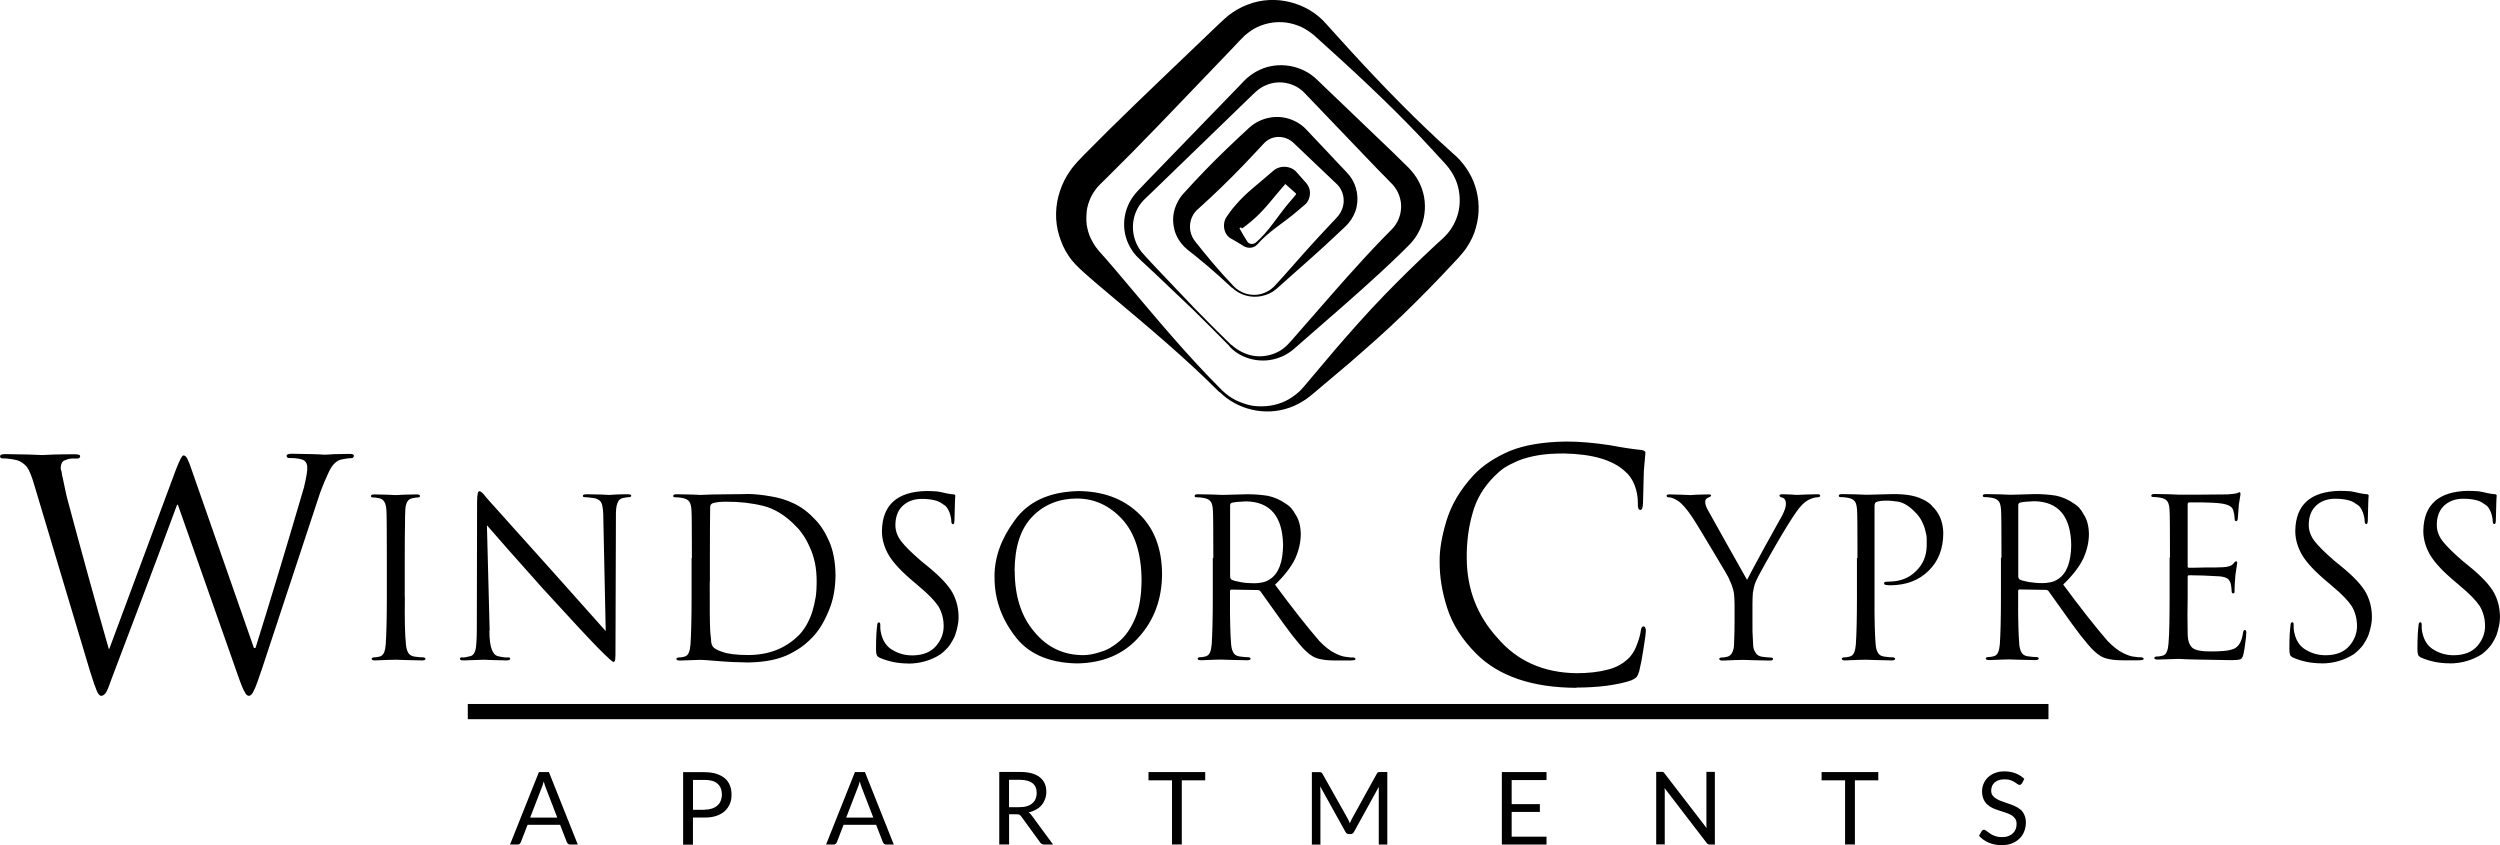
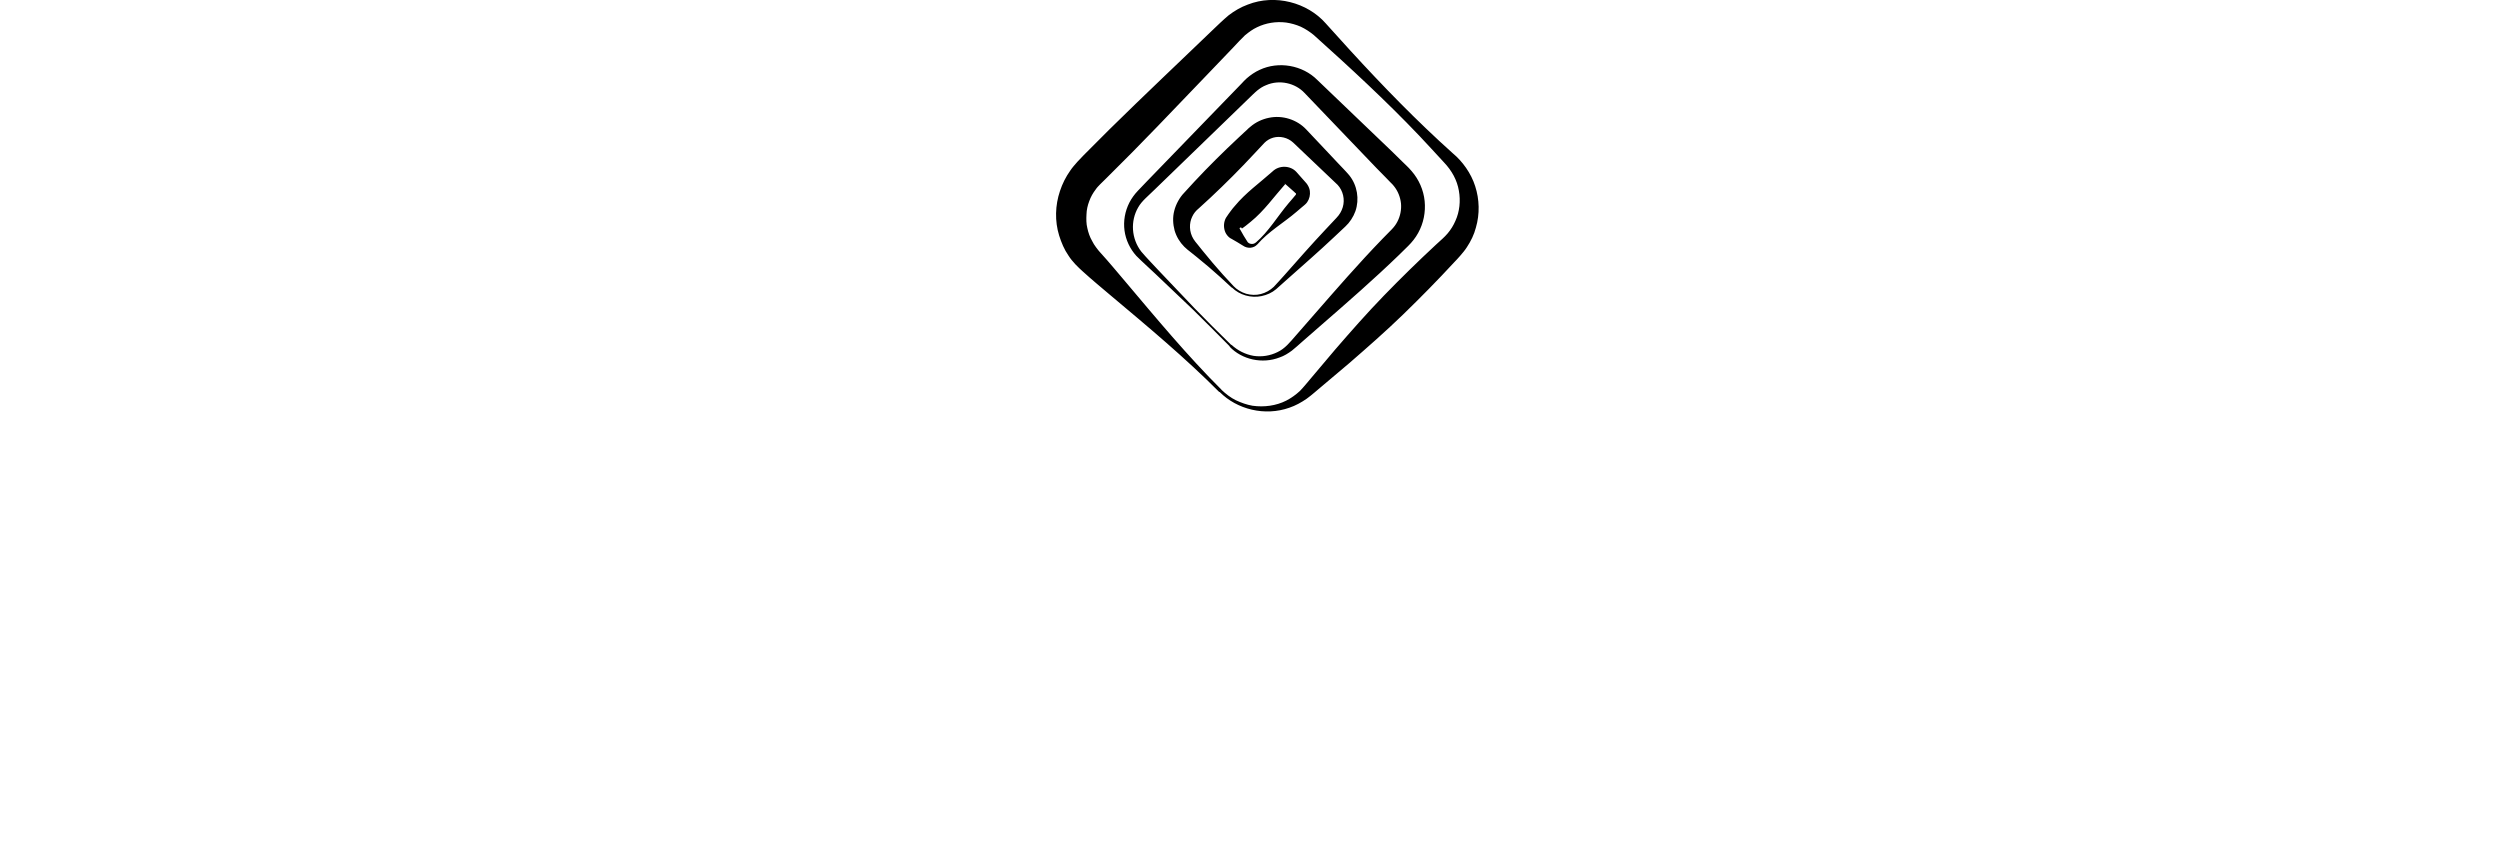
<svg xmlns="http://www.w3.org/2000/svg" id="Layer_1" viewBox="0 0 473.45 160.07">
-   <path id="Windsor_Cypress" d="M48.15,122.71h.24c2.83-9.06,5.89-19.17,9.17-30.39.47-1.96.68-3.25.63-3.8,0-.55-.18-1-.58-1.31-.52-.31-1.44-.47-2.78-.47-.37,0-.55-.13-.55-.42,0-.26.34-.39,1.02-.39,3.3.05,5.32.1,6.08.18.31,0,.97-.03,1.94-.1.97-.03,1.94-.05,2.88-.05.55,0,.81.1.81.34,0,.31-.18.47-.52.47-.47,0-1.15.1-2.04.29-.86.31-1.57,1.05-2.12,2.2s-1.15,2.54-1.76,4.22c-3.8,11.5-7.44,22.55-10.95,33.16-.71,2.12-1.2,3.51-1.55,4.16-.31.68-.63,1-.97.97-.26,0-.52-.24-.76-.73-.29-.47-.63-1.26-1.02-2.38l-11.63-33.06h-.16c-4.11,11.11-8.28,22.11-12.42,33.01-.42,1.23-.76,2.07-1,2.49-.29.45-.6.68-.97.68-.24,0-.5-.29-.79-.89-.26-.6-.71-1.86-1.31-3.8l-10.56-35.28c-.45-1.55-.89-2.67-1.36-3.35-.52-.63-1.15-1.07-1.91-1.31-1.07-.24-1.96-.34-2.67-.34-.31.03-.5-.1-.55-.42.05-.26.37-.39.97-.39,3.59.05,5.92.1,7.02.18.31,0,1.05-.03,2.2-.1,1.1-.03,2.41-.05,3.93-.05.76,0,1.1.13,1.07.39-.05.31-.24.45-.6.42h-1.02c-.47.03-.89.16-1.31.34-.47.16-.71.63-.76,1.41,0,.16.05.42.18.79.03.34.1.76.24,1.26.18.94.45,2.1.73,3.43,2.65,9.9,5.29,19.52,7.96,28.81h.1l12.6-33.9c.76-1.96,1.26-2.88,1.49-2.72.26,0,.47.21.68.6.24.47.52,1.18.84,2.15l11.81,33.79v-.08h.03ZM76.67,113.02c-.05,4.14,0,7.15.21,9.04.05.6.18,1.1.39,1.49.21.42.6.68,1.18.79.71.1,1.31.16,1.81.16.21.05.31.13.31.26,0,.21-.21.31-.65.31-2.65-.05-4.3-.1-4.92-.13-.81,0-2.12.05-3.96.13-.42,0-.65-.1-.65-.31,0-.13.1-.21.31-.26.39,0,.81-.05,1.2-.16s.68-.37.84-.79c.16-.37.26-.86.31-1.49.13-1.91.21-4.92.21-9.06v-7.33c0-5.58-.03-8.59-.08-8.98-.05-1.39-.5-2.17-1.36-2.33-.5-.1-.92-.16-1.26-.16-.21,0-.31-.08-.31-.26,0-.21.21-.31.65-.31,1.91.03,3.27.08,4.06.13.18,0,.71-.03,1.6-.08.89-.03,1.68-.05,2.33-.05.42,0,.65.1.65.31-.03.16-.13.26-.31.26-.26,0-.6.05-1.02.13-.52.08-.86.31-1.07.68-.24.39-.37.94-.39,1.7-.03.55-.05,1.39-.05,2.51-.03,1.18-.05,3.33-.05,6.47v7.33h.03,0ZM92.68,119.44c0,1.68.18,2.86.45,3.54.26.71.63,1.15,1.15,1.28.89.21,1.55.29,2.02.24.21,0,.31.08.31.26,0,.21-.24.31-.71.31-2.41-.05-3.82-.1-4.27-.13-.55,0-1.86.05-3.88.13-.42,0-.65-.1-.65-.31,0-.16.1-.26.34-.26.39.05.94-.05,1.65-.24.5-.13.84-.6,1-1.36.13-.79.21-2.1.21-3.93l.05-23.86c0-.84.05-1.41.13-1.7.08-.26.18-.39.34-.39.18.03.42.21.71.5.24.29.47.58.68.84,1.49,1.68,5.76,6.42,12.81,14.28,4.58,5.13,7.81,8.78,9.69,10.87l-.45-21.19c0-1.36-.1-2.33-.29-2.91-.21-.55-.65-.89-1.31-1.05-.86-.13-1.52-.21-1.96-.21-.24,0-.34-.1-.31-.29,0-.18.26-.26.81-.26,2.1.03,3.48.08,4.19.13.24,0,.65-.03,1.28-.08.63-.03,1.34-.05,2.15-.05.47,0,.71.08.73.26,0,.18-.16.29-.45.29-.18,0-.5.05-.97.13-.63.1-1.02.45-1.2,1-.24.55-.31,1.47-.29,2.7l-.08,24.41c0,1.31,0,2.12-.05,2.46-.05.31-.16.5-.31.5-.08.13-1.07-.76-2.96-2.67-1.6-1.6-5.08-5.37-10.5-11.29-5.19-5.82-8.72-9.8-10.53-11.92l.52,19.96-.05.03v-.02ZM131.03,105.66c0-5.58-.03-8.59-.08-8.98-.03-.73-.16-1.28-.37-1.62-.24-.39-.71-.65-1.39-.76-.42-.08-.86-.13-1.36-.13-.24,0-.34-.08-.34-.26,0-.21.21-.31.65-.31,2.33.03,3.85.08,4.56.13.29,0,.97-.03,2.02-.08,1.05-.03,2.2-.05,3.43-.05,1.05,0,2.25,0,3.59-.05,1.36.03,2.75.18,4.24.45,1.52.24,2.99.68,4.45,1.39,1.41.68,2.72,1.68,3.9,2.96,1.05,1.05,1.96,2.46,2.72,4.22s1.15,3.88,1.18,6.39c-.03,2.59-.47,4.87-1.34,6.84-.84,2.02-1.83,3.64-3.01,4.87-.42.45-.94.94-1.62,1.49s-1.52,1.07-2.54,1.6c-1.99,1.07-4.69,1.65-8.07,1.7-1.86-.03-3.72-.1-5.61-.26-1.91-.16-3.01-.24-3.33-.24-.81.03-2.12.08-3.96.13-.45,0-.65-.1-.65-.31,0-.13.1-.21.31-.26.39,0,.81-.05,1.2-.16.39-.1.68-.37.84-.79.16-.37.26-.86.31-1.49.13-1.91.21-4.92.21-9.06v-7.33h.03l.03-.03ZM134.41,110.17c0,4.82,0,7.83.08,9.04,0,.52.08,1.1.16,1.76,0,.68.13,1.15.29,1.41.26.39.86.76,1.86,1.07,1,.39,2.67.6,5,.6,3.9-.03,7.1-1.31,9.61-3.88,1.05-1.13,1.86-2.59,2.44-4.37.26-.89.47-1.81.63-2.75.13-.92.18-1.86.18-2.83,0-1.34-.1-2.54-.34-3.67-.24-1.07-.55-2.07-.97-2.93-.39-.89-.81-1.65-1.26-2.31-.42-.63-.86-1.18-1.31-1.6-1.91-2.02-3.98-3.33-6.21-3.9-2.23-.55-4.56-.81-6.99-.79-.42,0-.89,0-1.44.05-.58.08-.97.16-1.18.24-.34.13-.5.42-.47.84-.03,2.04-.05,5-.05,8.85v5.16h-.03ZM171.97,125.65c-1.94,0-3.75-.37-5.47-1.13-.26-.16-.42-.31-.47-.5-.08-.18-.13-.55-.13-1.07,0-2.2.1-3.67.21-4.4,0-.45.13-.68.31-.68.21,0,.29.16.29.45-.03.42,0,.94.13,1.55.34,1.52,1.07,2.62,2.23,3.25,1.13.68,2.41,1.02,3.8,1,1.94-.03,3.41-.63,4.4-1.78.94-1.1,1.44-2.36,1.44-3.75s-.34-2.65-1-3.77c-.71-1.07-1.91-2.31-3.64-3.75l-1.81-1.55c-2.07-1.81-3.46-3.41-4.19-4.82s-1.07-2.83-1.05-4.22c.1-4.85,2.88-7.36,8.36-7.49.81,0,1.52.03,2.12.08.6.1,1.13.21,1.62.34.71.13,1.18.21,1.41.21s.39.1.39.29c-.05.18-.1,1.65-.16,4.4,0,.65-.08.97-.26.97-.21,0-.34-.18-.34-.55,0-.29-.05-.65-.16-1.07-.1-.45-.24-.79-.37-1-.05-.16-.16-.34-.34-.58s-.47-.47-.89-.71c-.34-.26-.84-.5-1.49-.65s-1.44-.24-2.36-.24c-1.41,0-2.59.42-3.51,1.23-.94.84-1.44,2.04-1.47,3.59-.03,1.1.31,2.15,1.05,3.14.73.97,2.02,2.25,3.88,3.85l1.13.92c2.33,1.89,3.93,3.56,4.77,5.06.79,1.49,1.15,3.06,1.13,4.72,0,.89-.21,1.99-.65,3.3-.24.6-.58,1.23-1,1.86-.45.6-1.05,1.2-1.76,1.76-1.81,1.15-3.85,1.76-6.13,1.76h-.03v-.02ZM188.34,109.27c-.03-3.64,1.23-7.2,3.8-10.69,2.54-3.59,6.57-5.45,12.08-5.58,4.64.03,8.41,1.41,11.32,4.14,2.96,2.75,4.48,6.57,4.53,11.47,0,4.77-1.47,8.78-4.35,12-2.88,3.27-6.78,4.95-11.74,5.03-5.47-.1-9.46-1.91-11.94-5.4-2.49-3.33-3.72-6.99-3.69-10.95v-.03h0ZM192.17,108.12c0,4.87,1.28,8.72,3.75,11.58,2.38,2.88,5.45,4.35,9.17,4.37.97,0,2.07-.18,3.3-.6,1.23-.34,2.44-1.02,3.61-2.04,1.2-1.02,2.2-2.49,2.99-4.37.79-1.86,1.18-4.27,1.2-7.28-.05-5.03-1.28-8.85-3.69-11.47-2.41-2.59-5.27-3.9-8.57-3.9s-6.21,1.13-8.41,3.41c-2.23,2.28-3.35,5.71-3.38,10.29l.03.03v-.02ZM229.78,105.66c0-5.58-.03-8.59-.08-8.98-.03-.73-.16-1.28-.37-1.62-.24-.39-.71-.65-1.39-.76-.42-.08-.86-.13-1.36-.13-.24,0-.34-.08-.34-.26,0-.21.21-.31.65-.31,2.33.03,3.85.08,4.56.13,1.18-.03,2.75-.08,4.74-.13,1.34,0,2.62.1,3.88.29,1.26.26,2.44.79,3.51,1.55.29.16.6.42.92.76.31.34.58.76.84,1.23.65.97.97,2.2,1,3.69,0,1.52-.34,3.06-1.05,4.66-.76,1.57-2.02,3.22-3.82,4.95,3.27,4.43,6.08,7.99,8.38,10.66,1.1,1.13,2.1,1.91,2.96,2.31.84.42,1.49.63,1.96.68.79.13,1.31.16,1.57.13.21.05.34.13.37.26.03.21-.29.31-1,.31h-2.86c-1.1,0-1.96-.08-2.57-.21-.65-.1-1.23-.31-1.73-.6-.81-.5-1.62-1.26-2.46-2.28-.86-1-1.86-2.28-2.99-3.85-1.91-2.67-3.38-4.72-4.4-6.16-.13-.16-.31-.24-.52-.24l-4.95-.08c-.21,0-.29.1-.29.31v1c-.03,4.14.05,7.18.21,9.06.05.6.18,1.1.39,1.49.18.42.58.68,1.15.79.71.1,1.31.16,1.83.16.21.05.31.13.31.26,0,.21-.21.31-.65.31-2.67-.05-4.32-.1-4.95-.13-.68,0-1.94.05-3.77.13-.42,0-.65-.1-.65-.31,0-.13.1-.21.31-.26.39,0,.81-.05,1.2-.16s.68-.37.84-.79c.16-.37.26-.86.31-1.49.13-1.89.21-4.92.21-9.04v-7.33h.1ZM232.98,109.3c0,.18.1.37.29.5.34.16.92.31,1.7.45s1.62.21,2.54.21c.5,0,1-.05,1.55-.16.52-.1,1.02-.31,1.47-.63,1.6-1.05,2.41-3.17,2.46-6.39-.08-5.45-2.41-8.25-6.99-8.33-1.28.05-2.2.13-2.7.26-.24.08-.34.24-.34.5v13.62l.03-.03h0ZM298.6,130.26c-8.38-.03-14.7-2.17-18.99-6.42-2.67-2.67-4.53-5.55-5.53-8.67-1-3.09-1.47-6.08-1.44-8.93-.03-2.1.39-4.64,1.31-7.68.92-3.01,2.62-5.87,5.11-8.57,1.7-1.81,3.98-3.33,6.81-4.56,2.8-1.15,6.39-1.76,10.77-1.81,2.54,0,5.32.24,8.36.71,2.15.42,4.11.71,5.87.89.55.08.79.29.73.63-.03.26-.13,1.39-.29,3.33-.08,2.57-.13,4.61-.16,6.13-.03.86-.21,1.28-.5,1.26-.37,0-.52-.42-.47-1.26,0-1.23-.21-2.38-.63-3.46-.42-1.07-1.02-1.94-1.81-2.59-2.31-2.15-6.13-3.27-11.5-3.38-1.89,0-3.54.1-4.95.34-1.47.26-2.72.6-3.77,1.02-1.02.45-1.91.89-2.65,1.36-.73.52-1.36,1.07-1.89,1.62-2.04,2.04-3.41,4.37-4.11,6.99-.76,2.62-1.13,5.45-1.1,8.51.03,5.82,1.96,10.87,5.82,15.09,3.72,4.37,8.72,6.6,14.98,6.68,2.17,0,4.11-.21,5.79-.65,1.68-.39,3.06-1.15,4.22-2.33.65-.71,1.15-1.6,1.49-2.62.37-1,.58-1.78.65-2.38s.26-.89.55-.89c.29.05.42.37.42.89,0,.34-.13,1.39-.42,3.17-.26,1.78-.55,3.27-.84,4.45-.16.52-.34.89-.47,1.07-.18.18-.52.42-1.05.65-1.18.42-2.75.76-4.66,1.02-1.89.24-3.77.34-5.68.34h0l.03.03v.02ZM328.48,114.28c0-1.07-.08-1.94-.24-2.59-.18-.63-.39-1.23-.68-1.78-.05-.24-.37-.86-.97-1.86-.6-1.02-1.31-2.23-2.15-3.61-1.76-2.93-3.06-5.13-3.98-6.52-1.05-1.57-1.96-2.59-2.72-3.09-.71-.45-1.28-.65-1.73-.65-.24,0-.37-.1-.39-.29,0-.18.18-.26.52-.26,1.62.03,2.93.08,4.01.13.18,0,.6-.03,1.23-.08.65-.03,1.36-.05,2.15-.05.39,0,.55.08.52.26-.05.1-.24.24-.6.37-.37.16-.52.42-.52.76,0,.47.18,1,.52,1.6,2.44,4.4,4.92,8.8,7.41,13.2.6-1.2,1.73-3.3,3.38-6.31,1.65-2.99,2.75-4.98,3.3-5.95.45-.89.68-1.6.68-2.15,0-.6-.21-1-.63-1.15-.42-.1-.6-.24-.6-.42,0-.16.21-.24.65-.24,1.26.03,2.15.08,2.65.13.24,0,.84-.03,1.78-.08.97-.03,1.68-.05,2.12-.05.34,0,.5.08.52.24,0,.21-.18.34-.52.34-.5,0-1.13.18-1.86.58-.68.39-1.39,1.1-2.12,2.15-.84,1.18-2.2,3.35-4.03,6.52-.86,1.47-1.62,2.86-2.31,4.09-.71,1.26-1.15,2.12-1.36,2.62-.16.37-.26.71-.34,1.05-.08.37-.16.71-.21,1.05-.05.71-.08,1.41-.08,2.1v3.59c-.03.84,0,2.23.13,4.16,0,.6.18,1.1.45,1.49.21.42.6.68,1.2.79.71.1,1.31.16,1.81.16.21.05.31.13.31.26,0,.21-.21.31-.63.31-2.67-.05-4.32-.1-4.95-.13-.81,0-2.12.05-3.96.13-.42,0-.65-.1-.65-.31,0-.13.1-.21.34-.26.39,0,.79-.05,1.2-.16.39-.1.71-.37.92-.79.18-.37.31-.86.34-1.49.08-1.94.1-3.35.1-4.16v-3.59l-.03-.03.02-.03ZM351.77,105.63c0-5.58-.03-8.57-.08-8.98-.03-.73-.16-1.28-.37-1.62-.24-.39-.71-.65-1.39-.76-.42-.08-.86-.13-1.36-.13-.24,0-.34-.08-.34-.26,0-.21.21-.31.65-.31,2.25.03,3.77.08,4.56.13,1.2-.03,2.91-.08,5.08-.13,1.28,0,2.36.08,3.25.24.89.18,1.62.39,2.17.68.58.24,1.02.5,1.39.79.31.24.55.47.68.68.47.42.94,1.05,1.36,1.91.39.89.63,1.89.65,3.04,0,3.01-.94,5.4-2.78,7.18-1.83,1.81-4.22,2.72-7.15,2.75-.26,0-.55,0-.84-.05-.26,0-.42-.1-.45-.29,0-.16.08-.26.24-.31.16,0,.45-.05.84-.05,2.02-.03,3.67-.68,4.98-1.99,1.31-1.26,1.99-2.86,2.02-4.82v-1.34c0-.47-.13-1-.29-1.6-.13-.58-.37-1.18-.68-1.78-.31-.58-.73-1.15-1.31-1.7-1.07-1.1-2.12-1.73-3.17-1.91-1.05-.16-1.83-.21-2.36-.18-.73,0-1.31.08-1.73.26-.24.08-.34.34-.34.79v17.13c-.03,4.14.05,7.15.21,9.06.05.6.18,1.1.39,1.49.18.42.58.68,1.18.79.71.1,1.28.16,1.81.16.21.05.31.13.31.26,0,.21-.21.31-.65.31-2.65-.05-4.3-.1-4.95-.13-.73,0-2.04.05-3.85.13-.42,0-.65-.1-.65-.31,0-.13.1-.21.31-.26.39,0,.81-.05,1.2-.16.39-.1.68-.37.84-.79.16-.37.26-.86.31-1.49.13-1.89.21-4.92.21-9.04v-7.36h.08l.02-.03ZM379.04,105.63c0-5.58-.03-8.59-.08-8.98-.03-.73-.16-1.28-.37-1.62-.24-.39-.71-.65-1.39-.76-.42-.08-.86-.13-1.36-.13-.24,0-.34-.08-.34-.26,0-.21.21-.31.65-.31,2.33.03,3.85.08,4.56.13,1.18-.03,2.75-.08,4.74-.13,1.34,0,2.62.1,3.88.29,1.26.26,2.44.79,3.51,1.55.29.16.6.42.92.76.31.34.58.76.84,1.23.65.97.97,2.2,1,3.69,0,1.52-.34,3.06-1.05,4.66-.76,1.57-2.02,3.22-3.82,4.95,3.27,4.43,6.08,7.99,8.38,10.66,1.1,1.13,2.1,1.91,2.96,2.31.84.42,1.49.63,1.96.68.79.13,1.31.16,1.57.13.21.05.34.13.37.26.03.21-.29.31-1,.31h-2.86c-1.1,0-1.96-.08-2.57-.21-.65-.1-1.23-.31-1.73-.6-.81-.5-1.62-1.26-2.46-2.28-.86-1-1.86-2.28-2.99-3.85-1.91-2.67-3.38-4.72-4.4-6.16-.13-.16-.31-.24-.52-.24l-4.95-.08c-.21,0-.29.1-.29.31v1c-.03,4.14.05,7.18.21,9.06.05.6.18,1.1.39,1.49.18.42.58.68,1.15.79.71.1,1.31.16,1.83.16.21.05.31.13.31.26,0,.21-.21.31-.65.31-2.67-.05-4.32-.1-4.95-.13-.68,0-1.94.05-3.77.13-.42,0-.65-.1-.65-.31,0-.13.1-.21.31-.26.39,0,.81-.05,1.2-.16.39-.1.68-.37.84-.79.16-.37.26-.86.31-1.49.13-1.89.21-4.92.21-9.04v-7.33h.1ZM382.24,109.27c0,.18.1.37.29.5.34.16.92.31,1.7.45.79.13,1.62.21,2.54.21.5,0,1-.05,1.55-.16.52-.1,1.02-.31,1.47-.63,1.6-1.05,2.41-3.17,2.46-6.39-.08-5.45-2.41-8.25-6.99-8.33-1.28.05-2.2.13-2.7.26-.24.08-.34.24-.34.5v13.62l.03-.03h-.01ZM410.95,105.61c0-5.58-.03-8.57-.08-8.98-.03-.73-.16-1.28-.37-1.62-.24-.39-.71-.65-1.39-.76-.42-.08-.86-.13-1.36-.13-.24,0-.34-.08-.34-.26,0-.21.21-.31.65-.31,2.33.03,3.85.08,4.56.13,2.75,0,5.82,0,9.22-.05.81-.05,1.39-.13,1.76-.21.18-.1.37-.18.55-.21.1.03.16.16.16.37-.03.21-.13.86-.31,1.94-.05.86-.13,1.78-.21,2.72-.03.29-.13.45-.29.47-.21,0-.31-.18-.31-.55s-.08-.86-.24-1.47c-.08-.34-.31-.63-.68-.86-.42-.26-1.13-.45-2.2-.55-.47-.05-1.41-.1-2.83-.13h-2.7c-.16,0-.24.13-.24.42v11.53c-.05.26.03.42.24.42.47,0,1.49,0,3.12-.05,1.57,0,2.67,0,3.3-.05.94-.03,1.6-.24,1.91-.6.26-.34.47-.52.6-.52.16,0,.21.1.21.31-.03.21-.16,1-.34,2.33-.1,1.15-.16,2.04-.16,2.67v.47c0,.21-.1.29-.26.29-.18,0-.29-.13-.29-.39,0-.37-.05-.84-.16-1.36-.05-.31-.21-.6-.47-.92-.31-.29-.84-.47-1.62-.55-2.12-.13-4.06-.21-5.79-.21-.18,0-.29.1-.29.29v3.64c-.05,2.65-.05,5,0,7.1,0,1.36.34,2.28.94,2.75s1.86.68,3.77.65c.58,0,1.23-.03,1.99-.08.73-.05,1.39-.18,1.94-.37,1-.39,1.6-1.39,1.83-3.01.05-.42.16-.6.37-.6.21.03.29.24.26.6,0,.26-.05.86-.18,1.78-.1.94-.24,1.7-.37,2.25-.1.5-.31.81-.6.92-.29.1-.86.16-1.68.16-5.79-.08-9.09-.16-9.95-.24-.81.03-2.12.08-3.96.13-.45,0-.68-.1-.68-.31,0-.13.1-.21.31-.26.42,0,.84-.05,1.23-.16.42-.1.68-.37.84-.79.16-.37.26-.86.31-1.49.16-1.89.21-4.92.21-9.04v-7.36l.05.13.02-.02ZM439.63,125.62c-1.94,0-3.75-.37-5.47-1.13-.26-.16-.42-.31-.47-.5-.08-.18-.13-.55-.13-1.07,0-2.2.1-3.67.21-4.4,0-.45.13-.68.31-.68.21,0,.29.16.29.45-.03.42,0,.94.13,1.55.34,1.52,1.07,2.62,2.23,3.25,1.13.68,2.41,1.02,3.8,1,1.94-.03,3.41-.63,4.4-1.78.94-1.1,1.44-2.36,1.44-3.75s-.34-2.65-1-3.77c-.71-1.07-1.91-2.31-3.64-3.75l-1.81-1.55c-2.07-1.81-3.46-3.41-4.19-4.82s-1.07-2.83-1.05-4.22c.1-4.85,2.88-7.36,8.36-7.49.81,0,1.52.03,2.12.08.6.1,1.13.21,1.62.34.71.13,1.18.21,1.41.21s.39.1.39.29c-.05.18-.1,1.65-.16,4.4,0,.65-.08.97-.26.97-.21,0-.34-.18-.34-.55,0-.29-.05-.65-.16-1.07-.1-.45-.24-.79-.37-1-.05-.16-.16-.34-.34-.58s-.47-.47-.89-.71c-.34-.26-.84-.5-1.49-.65s-1.44-.24-2.36-.24c-1.41,0-2.59.42-3.51,1.23-.94.84-1.44,2.04-1.47,3.59-.03,1.1.31,2.15,1.05,3.14.73.97,2.02,2.25,3.88,3.85l1.13.92c2.33,1.89,3.93,3.56,4.77,5.06.79,1.49,1.15,3.06,1.13,4.72,0,.89-.21,1.99-.65,3.3-.24.6-.58,1.23-1,1.86-.45.6-1.05,1.2-1.76,1.76-1.81,1.15-3.85,1.76-6.13,1.76h-.03v-.02ZM463.88,125.62c-1.94,0-3.75-.37-5.47-1.13-.26-.16-.42-.31-.47-.5-.08-.18-.13-.55-.13-1.07,0-2.2.1-3.67.21-4.4,0-.45.13-.68.31-.68.21,0,.29.16.29.45-.03.42,0,.94.13,1.55.34,1.52,1.07,2.62,2.23,3.25,1.13.68,2.41,1.02,3.8,1,1.94-.03,3.41-.63,4.4-1.78.94-1.1,1.44-2.36,1.44-3.75s-.34-2.65-1-3.77c-.71-1.07-1.91-2.31-3.64-3.75l-1.81-1.55c-2.07-1.81-3.46-3.41-4.19-4.82s-1.07-2.83-1.05-4.22c.1-4.85,2.88-7.36,8.36-7.49.81,0,1.52.03,2.12.08.6.1,1.13.21,1.62.34.71.13,1.18.21,1.41.21s.39.1.39.29c-.05.18-.1,1.65-.16,4.4,0,.65-.08.97-.26.97-.21,0-.34-.18-.34-.55,0-.29-.05-.65-.16-1.07-.1-.45-.24-.79-.37-1-.05-.16-.16-.34-.34-.58s-.47-.47-.89-.71c-.34-.26-.84-.5-1.49-.65s-1.44-.24-2.36-.24c-1.41,0-2.59.42-3.51,1.23-.94.84-1.44,2.04-1.47,3.59-.03,1.1.31,2.15,1.05,3.14.73.97,2.02,2.25,3.88,3.85l1.13.92c2.33,1.89,3.93,3.56,4.77,5.06.79,1.49,1.15,3.06,1.13,4.72,0,.89-.21,1.99-.65,3.3-.24.6-.58,1.23-1,1.86-.45.6-1.05,1.2-1.76,1.76-1.81,1.15-3.85,1.76-6.13,1.76h-.03v-.02Z" />
-   <rect x="88.59" y="133.32" width="299.35" height="2.88" />
-   <path id="apartments" d="M109.42,159.94h-1.44c-.16,0-.29-.05-.39-.13s-.18-.18-.24-.31l-1.28-3.3h-6.16l-1.28,3.3s-.1.21-.21.31c-.1.08-.24.13-.39.13h-1.44l5.47-13.73h1.89s5.47,13.73,5.47,13.73ZM105.54,154.85l-2.15-5.58c-.05-.16-.13-.37-.21-.58s-.13-.45-.21-.71c-.13.52-.26.94-.42,1.28l-2.15,5.58h5.14ZM133.44,146.24c.86,0,1.62.1,2.25.31.63.21,1.18.5,1.6.86.42.37.73.81.94,1.34.21.52.31,1.1.31,1.76s-.1,1.23-.34,1.76-.55,1-.97,1.36c-.42.39-.97.68-1.6.89s-1.36.31-2.2.31h-2.2v5.13h-1.86v-13.73h4.07ZM133.44,153.33c.52,0,1-.08,1.41-.21.39-.13.76-.34,1.02-.58.29-.26.5-.55.63-.92.13-.34.21-.73.21-1.15,0-.86-.26-1.55-.81-2.04-.55-.5-1.36-.73-2.46-.73h-2.2v5.66h2.2v-.03h0ZM169.27,159.94h-1.44c-.16,0-.29-.05-.39-.13s-.18-.18-.24-.31l-1.28-3.3h-6.16l-1.28,3.3s-.1.21-.21.31c-.1.08-.24.13-.39.13h-1.44l5.47-13.73h1.89l5.47,13.73h0ZM165.39,154.85l-2.15-5.58c-.05-.16-.13-.37-.21-.58s-.13-.45-.21-.71c-.13.52-.26.94-.42,1.28l-2.15,5.58h5.14ZM199.4,159.94h-1.65c-.34,0-.58-.13-.76-.39l-3.56-4.9c-.1-.16-.24-.26-.34-.34-.13-.08-.31-.1-.58-.1h-1.41v5.71h-1.86v-13.73h3.88c.86,0,1.62.08,2.25.26s1.15.42,1.57.76c.42.34.71.73.92,1.2s.29,1,.29,1.57c0,.5-.08.94-.24,1.36s-.37.81-.65,1.13c-.29.34-.65.63-1.07.86s-.89.42-1.41.52c.24.13.45.34.6.58l4.01,5.45.03.05h-.02ZM193.06,152.86c.52,0,1.02-.05,1.41-.18.42-.13.76-.31,1.02-.55.29-.24.5-.52.63-.86s.21-.71.21-1.1c0-.81-.26-1.44-.81-1.86s-1.34-.63-2.41-.63h-2.02v5.19h1.97ZM228.26,147.78h-4.45v12.15h-1.86v-12.15h-4.45v-1.57h10.74v1.57h.03-.01ZM262.73,146.21v13.73h-1.62v-10.5c0-.16,0-.31.03-.47l-4.72,8.57c-.16.29-.37.42-.68.42h-.26c-.29,0-.52-.13-.68-.42l-4.79-8.62c.03.34.05.65.05.94v10.09h-1.62v-13.73h1.36c.16,0,.29,0,.39.05.08.03.18.13.26.26l4.74,8.43c.08.16.16.31.24.47s.13.34.21.5c.05-.18.13-.34.21-.52.08-.16.16-.34.24-.47l4.66-8.43c.08-.16.16-.24.26-.26s.21-.05.39-.05h1.36l-.03.03v-.02ZM292.88,158.42v1.52h-8.46v-13.73h8.46v1.52h-6.6v4.56h5.34v1.47h-5.34v4.69h6.6v-.03h0ZM324.76,146.21v13.73h-.92c-.16,0-.26,0-.37-.08-.1-.05-.18-.13-.29-.26l-7.94-10.35c0,.16,0,.31.03.47s0,.29,0,.42v9.77h-1.62v-13.73h1.18s.1,0,.16.05c.05,0,.08.05.13.1.05.05.1.1.13.16l7.94,10.32c0-.16,0-.31-.03-.47v-10.16h1.62l-.03.03h.01ZM355.73,147.78h-4.45v12.15h-1.86v-12.15h-4.45v-1.57h10.74v1.57h.03,0ZM382.89,148.36s-.13.16-.18.21c-.08.05-.16.08-.24.08-.1,0-.24-.05-.39-.16s-.34-.24-.55-.37-.5-.26-.79-.37-.68-.16-1.13-.16c-.42,0-.79.05-1.1.16s-.58.26-.79.45-.37.42-.47.68-.16.55-.16.84c0,.39.1.71.29.94.18.26.45.47.76.65s.65.34,1.05.47.79.26,1.2.42c.42.13.81.29,1.2.47.39.18.73.39,1.05.65s.55.6.73,1,.29.86.29,1.44-.1,1.15-.31,1.68-.5,1-.89,1.36-.86.71-1.44.92c-.58.24-1.23.34-1.94.34-.89,0-1.7-.16-2.44-.47s-1.36-.76-1.86-1.31l.52-.89s.1-.13.18-.18.16-.08.24-.08.18.03.29.1.24.16.37.26.29.21.47.34c.18.13.37.24.58.34s.47.18.76.26.6.1.94.1c.45,0,.84-.05,1.18-.18.34-.13.63-.29.86-.52.24-.21.42-.47.55-.79s.18-.65.18-1.02c0-.42-.1-.76-.29-1.02s-.45-.5-.73-.65-.65-.34-1.05-.45-.79-.26-1.2-.39c-.42-.13-.81-.29-1.2-.45-.39-.18-.73-.39-1.05-.68-.31-.26-.55-.63-.73-1.02s-.29-.92-.29-1.52c0-.5.1-.94.29-1.41s.47-.86.81-1.2c.37-.34.81-.63,1.34-.84.52-.21,1.13-.31,1.81-.31.76,0,1.47.13,2.1.37s1.18.6,1.65,1.05l-.45.89-.03-.03h.01Z" />
  <path d="M238.11,46.28c-.6.71-1.81.89-2.72.24-.71-.45-1.41-.86-2.15-1.28l-.29-.16c-.16-.1-.29-.24-.42-.37-.26-.29-.47-.63-.58-1-.24-.76-.21-1.65.21-2.44.1-.18.24-.37.37-.55l.18-.26c.13-.16.24-.34.37-.5.24-.34.5-.65.76-.94,2.07-2.51,4.74-4.4,7.15-6.55,1.26-1.23,3.38-1.15,4.51.08l1.62,1.83.21.24c.13.13.24.29.34.47.21.34.34.71.39,1.07.1.73-.08,1.52-.5,2.12-.1.16-.24.29-.37.42l-.24.21-.47.39-.92.79c-2.46,2.12-5.37,3.77-7.47,6.23v-.05h.02ZM237.8,45.96c2.46-2.1,4.14-5,6.23-7.47l.79-.92.39-.47.21-.24v-.26s-.05-.05-.08-.05h-.03l-.21-.21-1.81-1.6s0,.13.13.1c-2.15,2.41-4.03,5.11-6.55,7.15-.31.26-.63.52-.94.76-.16.13-.34.24-.5.37l-.26.18v-.08c-.03-.1-.16-.16-.26-.13-.05,0-.1.05-.13.1,0,.03-.03.05-.03.1l.16.26c.39.73.84,1.47,1.28,2.15.24.52,1.13.71,1.65.21l-.05.03v.02ZM233.27,54.48c-1.44-1.34-2.88-2.67-4.37-3.93l-2.28-1.89-1.15-.92c-.39-.31-.76-.58-1.2-1.02-.84-.84-1.49-1.91-1.83-3.09-.31-1.18-.39-2.49-.05-3.75.31-1.23,1.02-2.49,1.83-3.33l1.99-2.17c2.67-2.86,5.47-5.63,8.33-8.3l1.07-1,.55-.5.26-.26.37-.31c1-.86,2.23-1.44,3.51-1.7,2.57-.55,5.32.34,7.07,2.2l4.03,4.27,2.02,2.15,1.02,1.07c.34.37.65.68,1.07,1.18,1.55,1.91,1.96,4.56,1.18,6.81-.39,1.1-1.1,2.17-1.91,2.91l-2.15,2.02c-2.86,2.7-5.82,5.27-8.75,7.88l-2.2,1.96c-.79.68-1.76,1.1-2.75,1.31-1.99.42-4.16-.18-5.61-1.6h-.05ZM233.58,54.16c.65.68,1.49,1.18,2.41,1.47.92.26,1.89.29,2.8.05s1.76-.71,2.44-1.36c.65-.68,1.31-1.44,1.96-2.15,2.59-2.93,5.19-5.89,7.88-8.75l2.02-2.15c.6-.63.97-1.26,1.2-2.02.45-1.49.05-3.14-.97-4.24l-8.43-8.02c-1.02-.94-2.49-1.28-3.77-.92-.63.18-1.2.52-1.65.97l-1.94,2.07c-2.67,2.88-5.45,5.66-8.3,8.33l-2.17,1.99c-.6.5-.97.94-1.28,1.6-.6,1.23-.6,2.88.24,4.24.18.31.52.71.84,1.1l.92,1.15,1.89,2.28c1.26,1.49,2.59,2.96,3.93,4.37v-.03l-.02.02ZM232.9,65.61c-2.31-2.33-4.61-4.66-6.97-6.97l-7.13-6.78c-1.2-1.15-2.38-2.17-3.61-3.41-1.18-1.31-1.99-2.99-2.23-4.79-.24-1.78.08-3.64.92-5.29.42-.81.97-1.57,1.6-2.23l1.7-1.78,13.7-14.15,3.43-3.54.86-.89.42-.45.52-.5c.73-.63,1.55-1.2,2.44-1.6,3.56-1.68,8.12-.92,10.95,1.94l14.22,13.62,1.76,1.73.89.86.45.45.52.58c1.36,1.57,2.25,3.56,2.46,5.66.21,2.07-.21,4.22-1.23,6.05-.5.92-1.18,1.76-1.89,2.46l-1.76,1.73c-4.72,4.56-9.67,8.88-14.64,13.2l-3.72,3.25c-.63.55-1.18,1.07-1.91,1.65-.71.52-1.47,1-2.31,1.28-3.27,1.28-7.15.42-9.48-2.04l.03-.05h.01ZM233.21,65.29c1.18,1.1,2.65,1.83,4.19,2.1,1.57.24,3.17-.03,4.53-.71,1.41-.65,2.36-1.86,3.46-3.12l3.25-3.72c4.32-4.95,8.64-9.93,13.2-14.64l1.73-1.76c.45-.47.79-.92,1.07-1.47.55-1.05.79-2.28.68-3.46-.13-1.18-.58-2.33-1.34-3.27l-.29-.34-.42-.42-.86-.89-1.73-1.76-13.62-14.22c-1.78-1.91-4.79-2.57-7.26-1.49-.63.24-1.18.6-1.7,1.02l-.39.34-.45.42-.89.86-3.54,3.43-14.15,13.7-1.78,1.7c-.52.52-1,1.05-1.36,1.7-.73,1.26-1.07,2.75-.97,4.22s.63,2.93,1.57,4.14c1,1.18,2.2,2.41,3.3,3.59l6.78,7.13c2.28,2.36,4.61,4.66,6.97,6.97v-.05h.02ZM230.91,74.25c-6.47-6.5-13.57-12.42-20.62-18.34-1.76-1.49-3.54-2.96-5.24-4.51-.24-.21-.42-.37-.65-.6l-.73-.73c-.47-.52-.94-1.05-1.31-1.65-.81-1.15-1.36-2.49-1.78-3.82-.84-2.72-.76-5.71.16-8.43.45-1.36,1.1-2.67,1.94-3.85.39-.6.89-1.13,1.36-1.68l1.2-1.26c6.44-6.55,13.1-12.86,19.75-19.23l4.98-4.77c.86-.81,1.57-1.52,2.72-2.49,1.1-.84,2.31-1.55,3.61-2.02,5.19-2.04,11.29-.39,14.75,3.54,6.13,6.84,12.39,13.6,19.02,19.93,1.65,1.6,3.35,3.14,5.06,4.69,1.83,1.52,3.46,3.77,4.24,6.23.81,2.49.89,5.27.13,7.86-.34,1.31-.94,2.54-1.7,3.69-.37.58-.81,1.1-1.26,1.62-.39.47-.79.86-1.18,1.28-3.12,3.38-6.34,6.65-9.64,9.85s-6.76,6.23-10.24,9.25l-5.27,4.45c-.89.73-1.7,1.49-2.75,2.25-1.02.71-2.12,1.31-3.27,1.7-4.64,1.65-9.93.34-13.23-2.99h-.05v.03ZM231.33,73.83c.81.76,1.7,1.47,2.7,1.96,1,.47,2.07.86,3.17,1.05,2.2.31,4.48,0,6.39-.97.97-.5,1.83-1.13,2.59-1.83.71-.73,1.47-1.68,2.2-2.54l4.45-5.27c3.01-3.48,6.05-6.94,9.25-10.24s6.47-6.5,9.85-9.64l1.26-1.15c.31-.31.68-.63.97-1,.6-.71,1.1-1.52,1.47-2.38.79-1.73,1-3.77.65-5.71-.34-1.99-1.31-3.77-2.83-5.37-1.55-1.7-3.12-3.38-4.69-5.06-6.34-6.65-13.1-12.89-19.93-19.02-.76-.63-1.6-1.18-2.49-1.6-.89-.39-1.83-.65-2.78-.79-1.91-.24-3.82.08-5.5.89-.84.39-1.57.94-2.28,1.52-.58.55-1.47,1.49-2.23,2.31l-4.77,4.98c-6.37,6.63-12.68,13.31-19.23,19.75l-1.2,1.18c-.29.31-.6.6-.84.97-.52.68-.94,1.41-1.23,2.23-.31.81-.5,1.65-.52,2.51-.05.86-.05,1.76.16,2.59.18.84.47,1.7.92,2.46.18.39.45.79.71,1.15l.42.55c.13.18.37.42.55.63,1.55,1.7,3.01,3.48,4.51,5.24,5.95,7.05,11.84,14.15,18.34,20.62l-.03-.03h-.01Z" />
</svg>